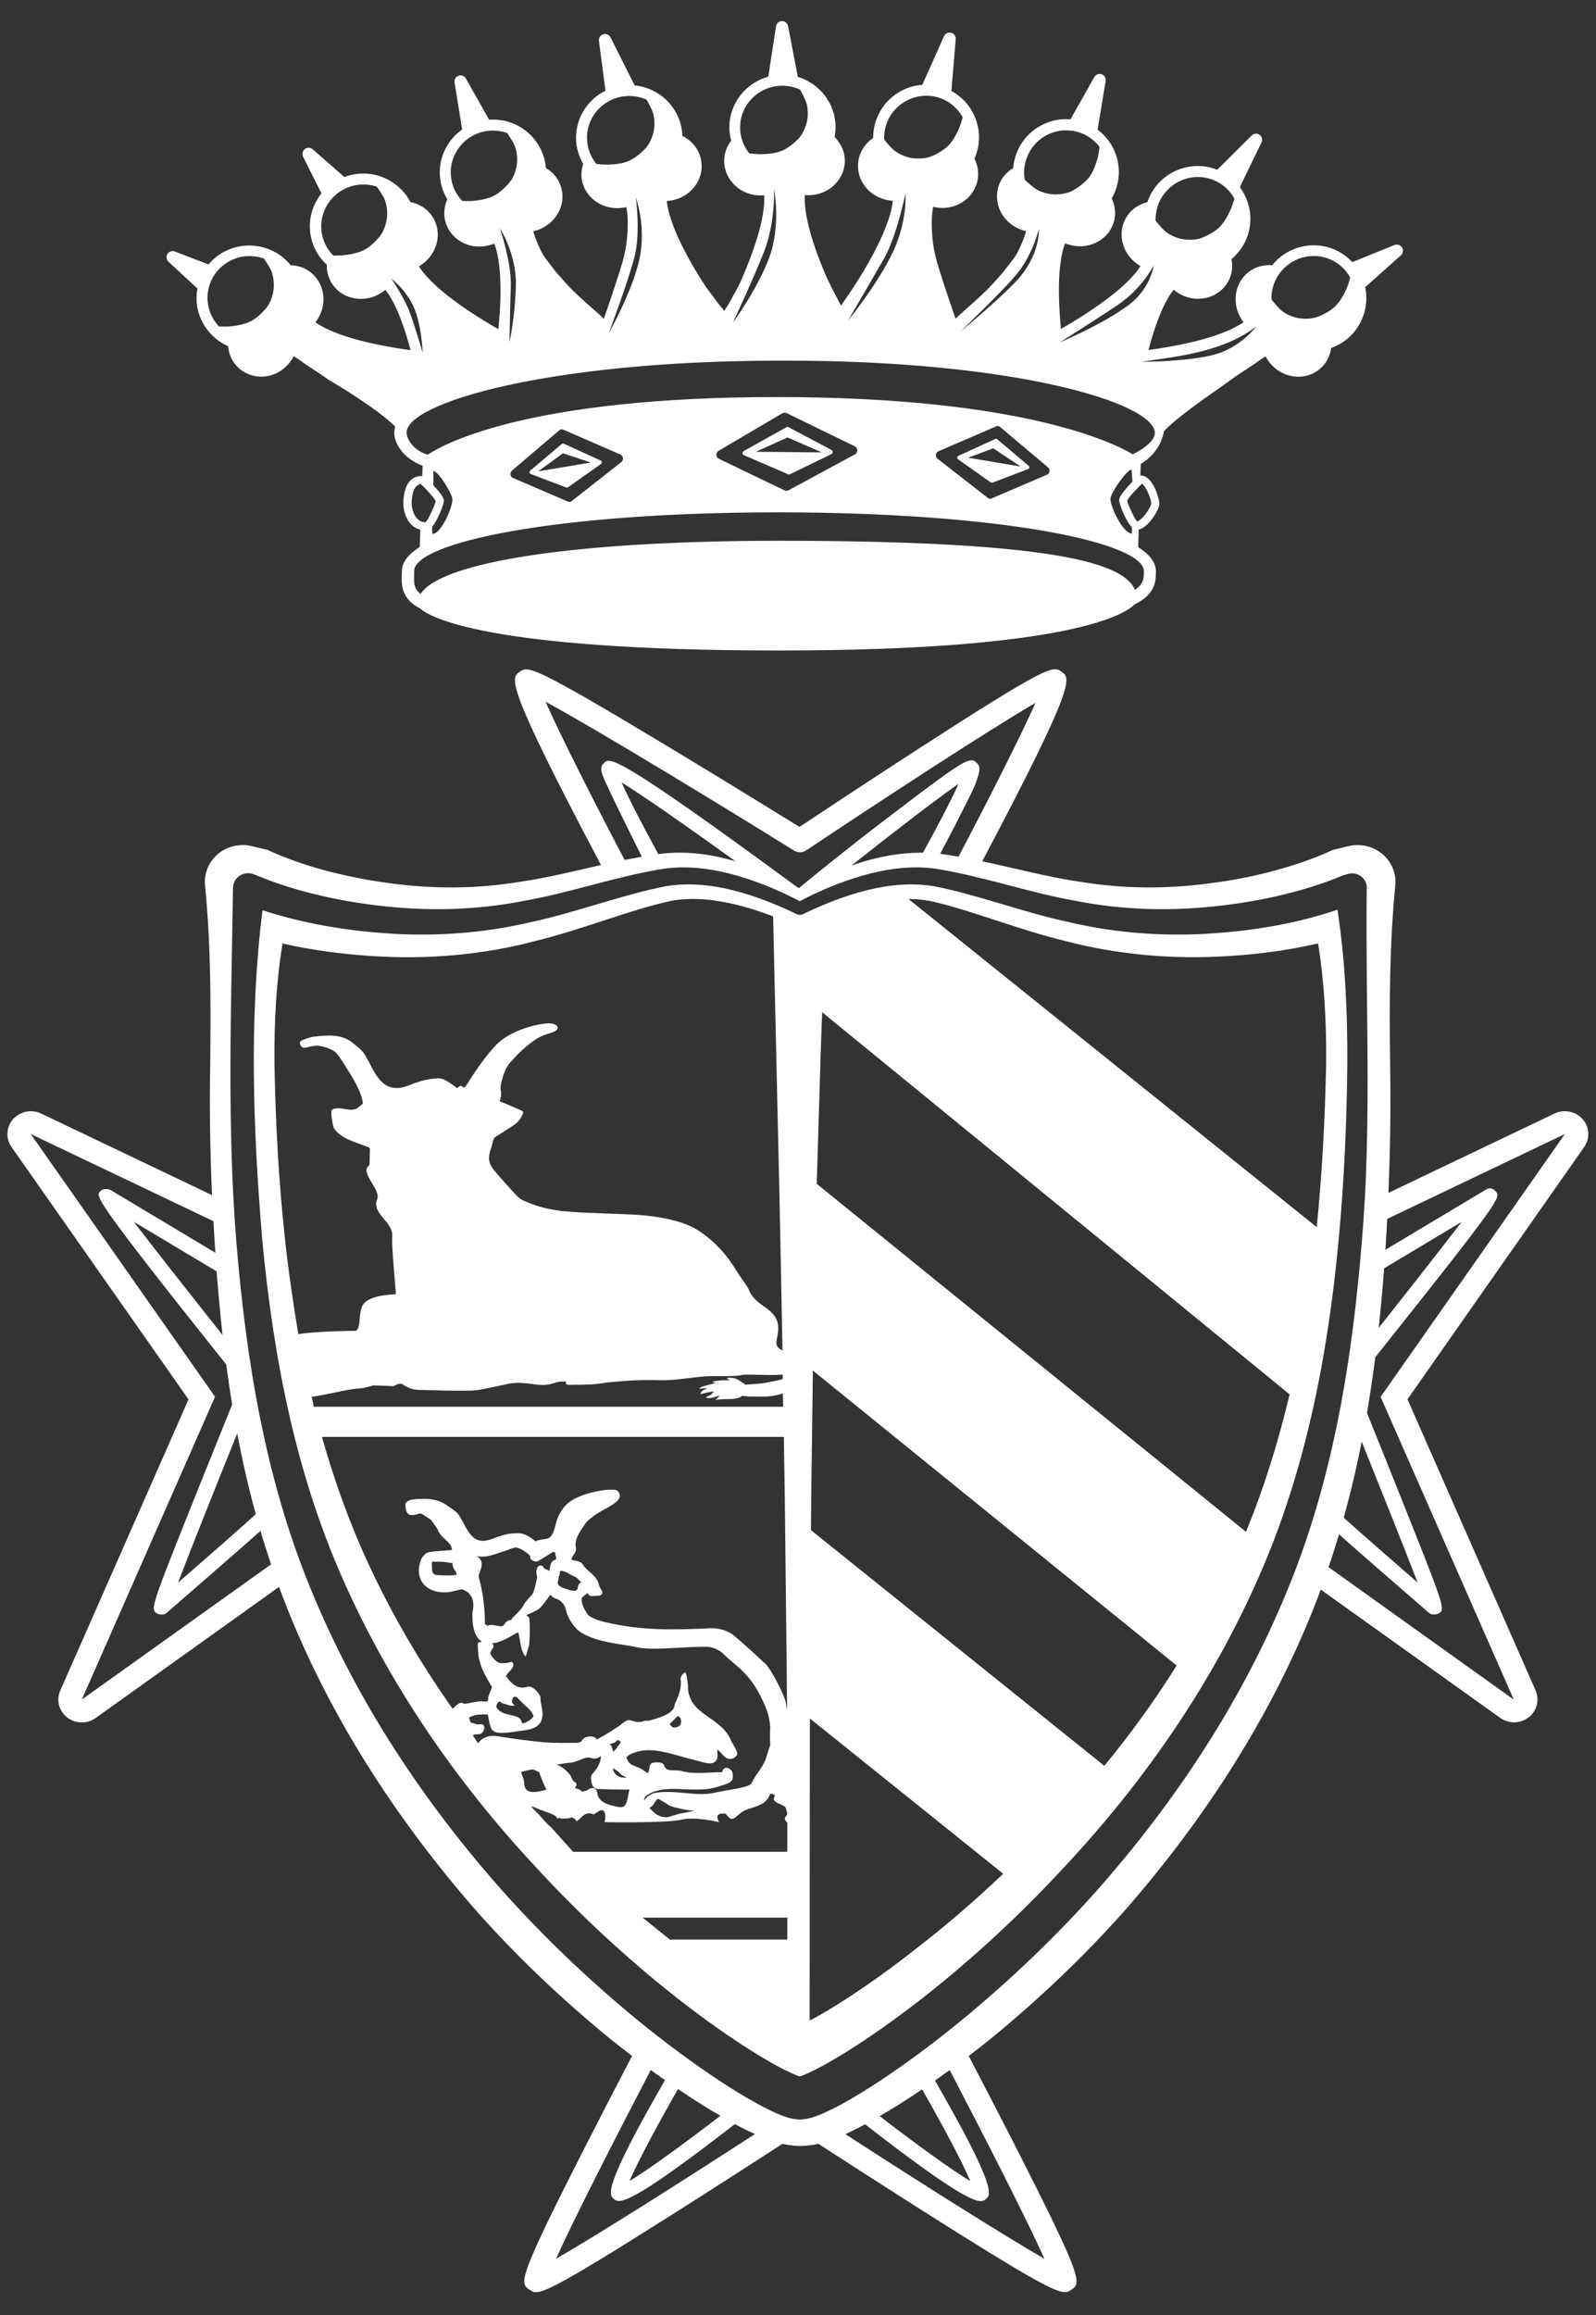
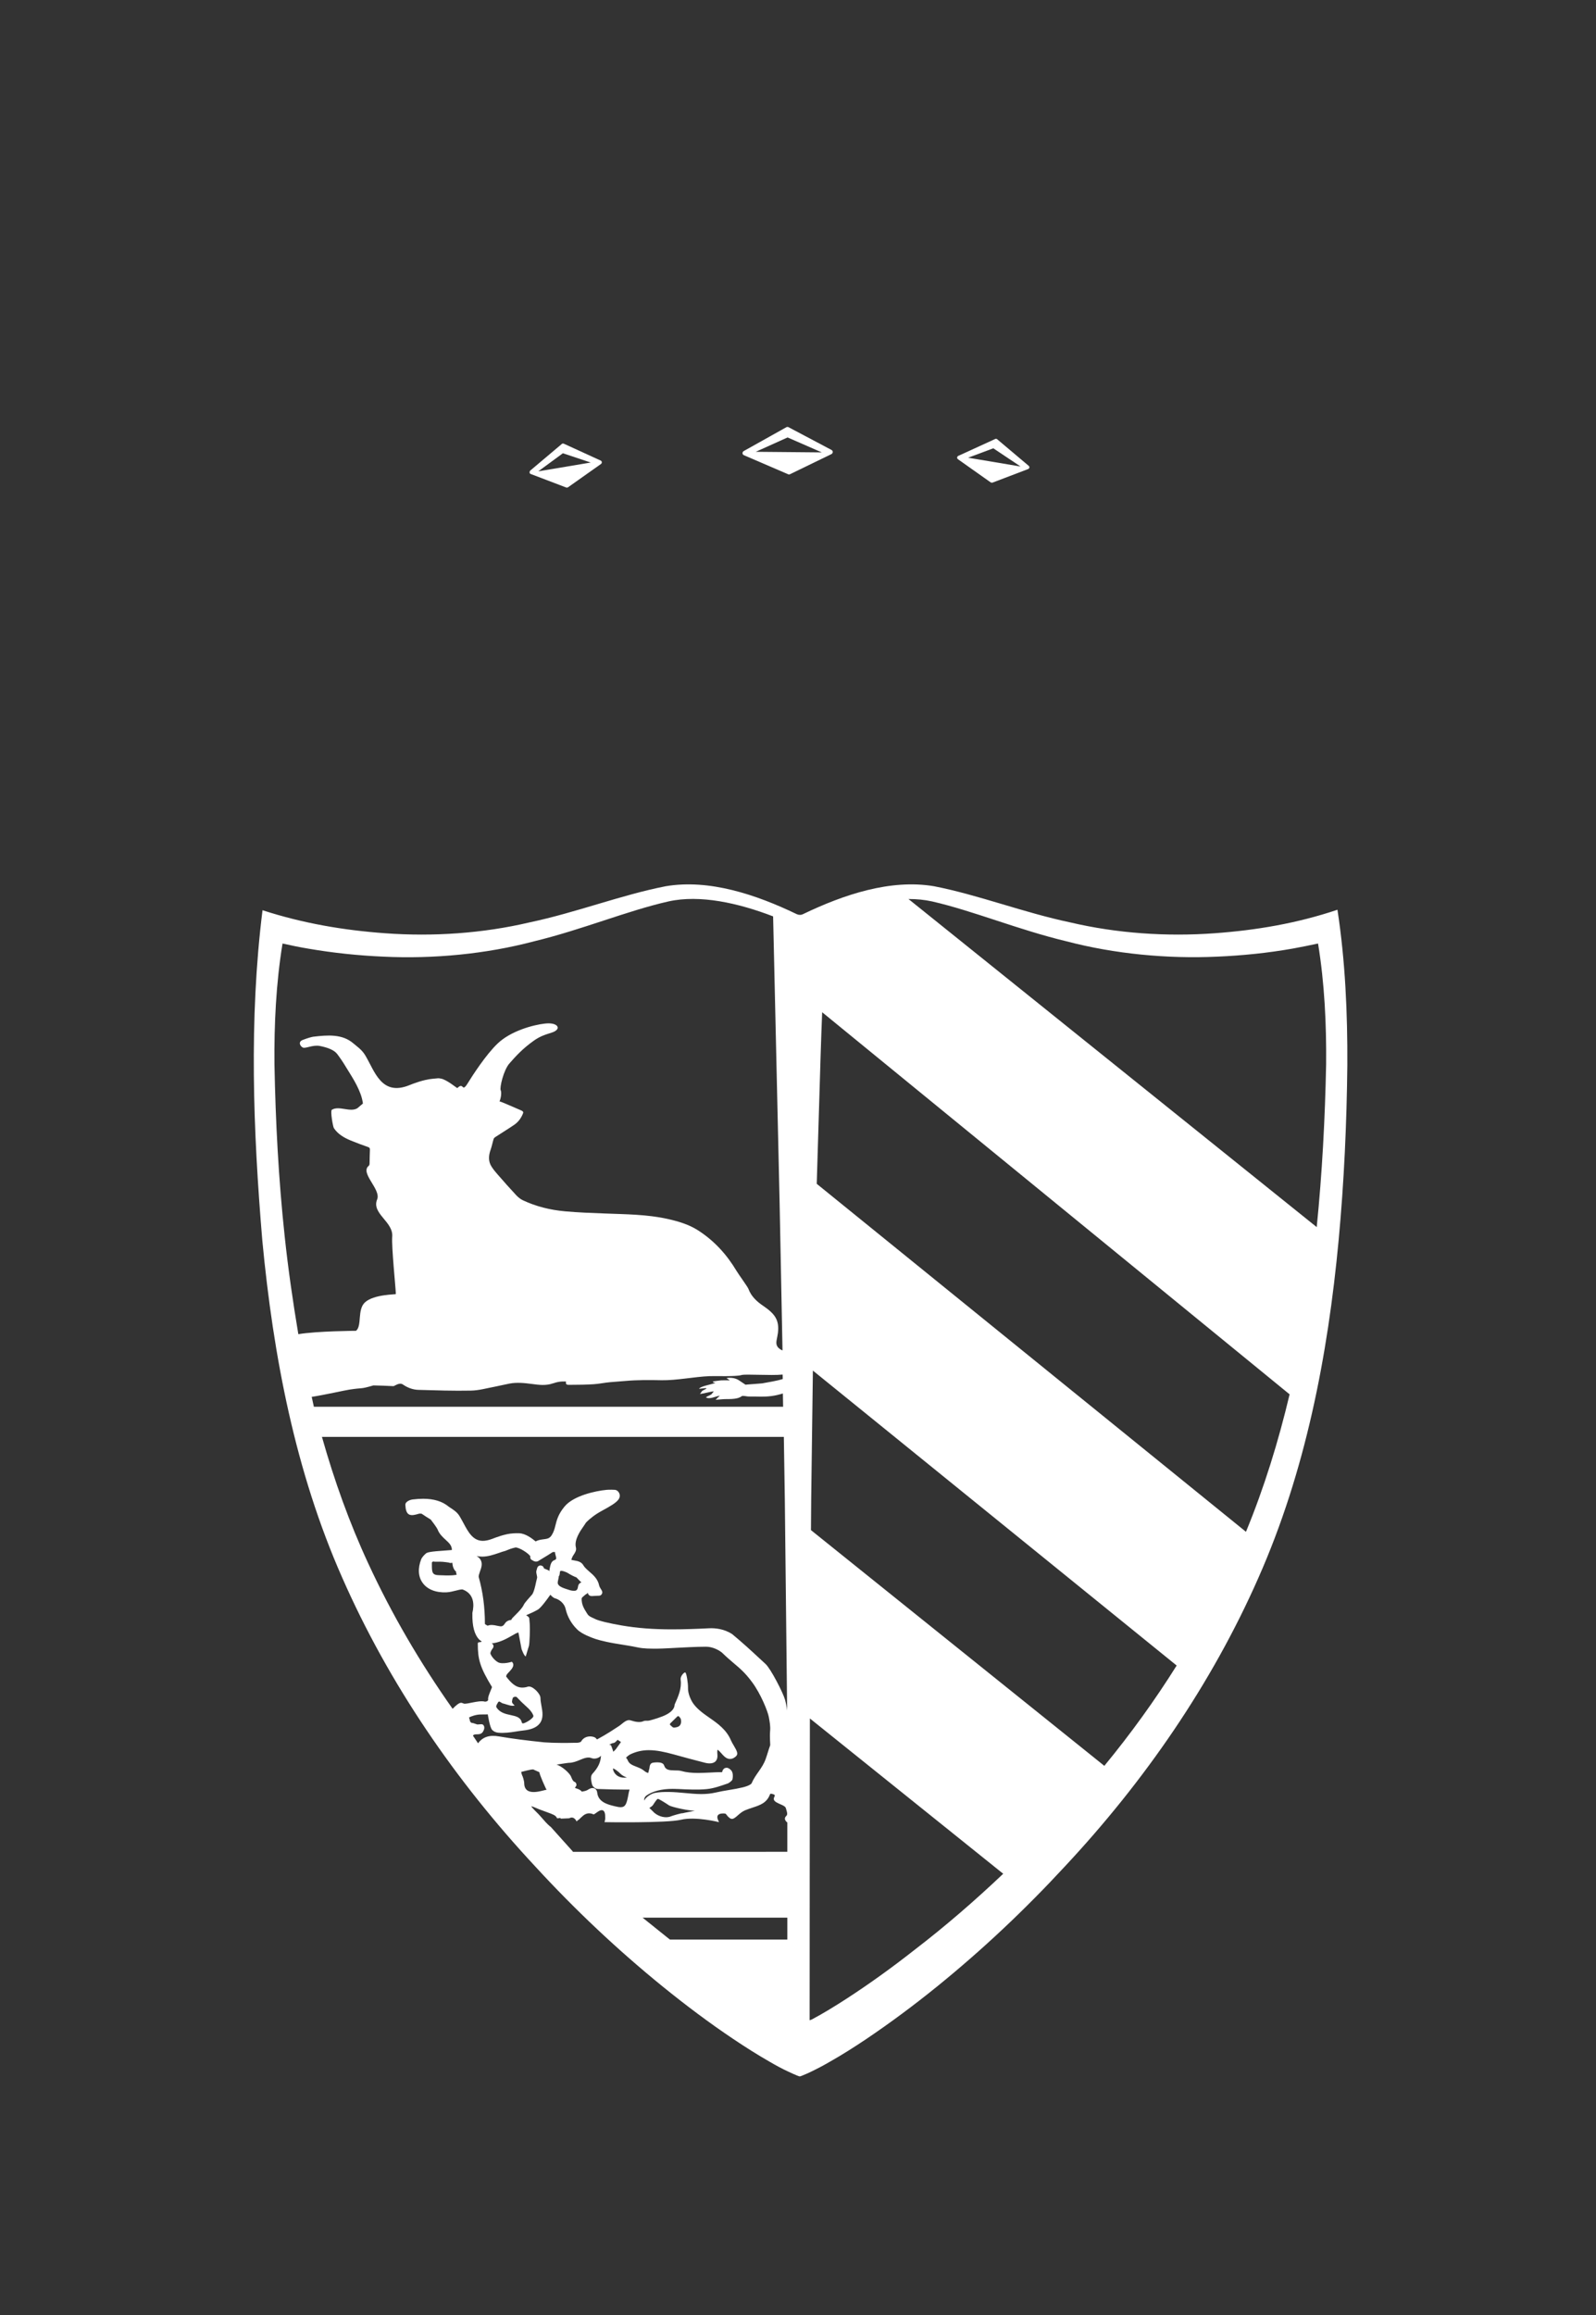
<svg xmlns="http://www.w3.org/2000/svg" version="1.1" id="Livello_1" x="0px" y="0px" viewBox="0 0 1324.1 1920" style="enable-background:new 0 0 1324.1 1920;" xml:space="preserve">
  <rect x="0" y="0" width="1324.1" height="1920" fill="#333333" stroke="none" />
  <style type="text/css">
	.st0{fill:#FFFFFF;}
</style>
  <g>
    <g>
      <path class="st0" d="M1007.6,774c-39.9,2.9-80.9,0.1-119.7-9c-38.9-8.2-76.1-22.8-113-30c-36.1-6.1-74.9,6.9-108.6,23.1l0,0    c-1.7,0.9-3.6,0.8-5.2,0.1l-0.2-0.1c-33.7-16.2-72.5-29.2-108.6-23.1c-36.9,7.2-74.1,21.8-113,30c-38.7,9.1-79.8,11.9-119.7,9    c-34.5-2.5-68.2-8.2-101.8-19.1c-11.3,90.5-7.8,182.9-0.2,273.6c9.1,96.2,27.4,192,66.3,279.9c38.7,88,94.1,168.7,160.2,239.6    c32.8,35.7,68.2,69.1,105.9,99.7c18.9,15.3,38.3,29.9,58.3,43.3c10,6.7,20.2,13.2,30.4,19c5.1,3,10.3,5.8,15.3,8.1    c2.6,1.3,4.9,2.2,7.2,3.2c0.8,0.4,1.7,0.6,2.3,0.8c0.6-0.2,1.5-0.4,2.3-0.8c2.3-1,4.7-1.9,7.2-3.2c5-2.4,10.2-5.1,15.3-8.1    c10.3-5.8,20.5-12.3,30.5-19c20-13.5,39.5-28,58.4-43.3c37.8-30.6,73.2-64,106.1-99.6c66.2-70.8,121.9-151.4,160.7-239.5    c39-88,57.6-183.8,66.6-280.2c4.5-48.2,6.7-96.7,7.2-145.2c0.2-43-1.7-86.3-8.2-128.7C1076,765.8,1042.2,771.5,1007.6,774z     M236.2,1025.5c-5.1-47.3-7.6-95-8.5-142.8c-0.3-33.3,1.3-67.2,6.7-100.2c7,1.6,13.9,3,21,4.2c20.9,3.6,41.8,5.8,62.8,6.7    c41.4,2,85.2-2.2,124.8-12.7c39.8-9.6,77.5-25.4,111.6-33.1c26.1-5.8,57.9,1.3,86.8,12.4l5.4,237.9l2.4,122.1    c-0.3-0.2-0.6-0.3-0.9-0.4c-3.6-2-4.7-4.2-4-8.1c0.4-2,0.8-4.1,1.1-6.1c1.3-10.9-2.8-15.9-12.1-22.3c-5.5-3.7-10.1-8-12.4-14.2    c-0.6-1.7-8.3-12.2-9.8-14.8c-8-13.4-18.3-24.9-31.8-33.6c-7.6-4.9-16.2-7.5-25.1-9.5c-17.3-3.9-34.9-3.9-52.5-4.6    c-11-0.4-22-0.8-33-1.8c-12.2-1.1-24-4-35-9.2c-1.9-0.9-3.7-2.4-5.2-3.9c-5.3-5.7-10.5-11.5-15.6-17.4c-1.8-2-3.5-4.1-5-6.4    c-3-4.6-2.6-9.4-0.8-14.4c1-2.8,1.5-5.7,2.4-8.6c0.2-0.7,0.9-1.4,1.6-1.8c5.2-3.4,10.5-6.6,15.6-10.1c3-2.1,5.2-4.9,6.7-8.2    c1.1-2.2,1-2.8-1.3-3.8c-5.1-2.3-10.3-4.4-15.4-6.6c-0.8-0.3-1.6-0.6-2.3-0.8c1.2-2.4,1.9-7.4,1-9.2c-1-2,2.3-16.7,7.3-22.3    c5-5.7,10.8-12.2,20.3-18.9c9.5-6.7,16.2-5.5,19.2-9.3c1.8-2.3-1.2-5.8-10.1-4.8c-10,1.1-28.4,6.2-39.2,16.5    c-9.8,9.3-21.1,26.9-24.8,32.9c-5.3,8.6-3-1.5-8.7,4.1c-0.2,0.2-8.9-7.2-13.8-7.9c-2.5-0.4-1-0.3-6.8,0.2    c-7.2,0.6-16.3,4.1-19.2,5.3c-23.3,9.4-28.7-11.7-36.6-24.8c-2.8-4.7-7.2-7.6-10-10c-9.1-7.8-21.3-6.8-33.1-5.4    c-1.4,0.2-4.7,1.1-8.8,2.7c-4.1,1.6-2,5.3,0.2,6.3c2.2,1,8.3-2.5,14.2-1.3c6,1.2,11.7,3.2,14.3,6.7c2.6,3.5,4.7,6.5,7.8,11.7    c2.7,4.6,10.1,15.1,12.7,25.2c0.4,1.4,0.6,2.8,0.8,4.1l-4.6,3.9c-6,3.7-15.2-2.4-21.2,1.3c-1.4,0.9,0.9,14,1.7,15.2    c3.3,5,8.3,7.9,13.8,10.2c4.8,2,9.7,3.8,14.6,5.5c1.3,0.5,1.5,1,1.5,2.3c-0.2,3.8-0.2,7.6-0.3,11.4c0,0.6-0.2,1.5-0.7,1.9    c-7.5,5.9,10.4,19.5,7,27.8c-4.9,11.8,13.5,18.4,12.5,30.9c-0.7,8.2,3,43.6,3,47.6c0,0.5-18.1,0.1-25.6,6.9    c-6.6,6.1-2.3,19.3-7.4,23.6c0,0-32.5,0.2-47.9,2.8C243,1079.6,239.1,1052.7,236.2,1025.5z M258.6,1158.5c11-1.7,28.2-5.6,31.2-6    c12.1-1.9,8.3-0.1,20-3.5c0.2-0.1,15.8,0.5,16.6,0.6c0.7,0.1,4.9-3.4,7.8-1.4c3.9,2.7,8.3,4.4,13.1,4.5c14.5,0.4,29,0.9,43.4,0.6    c6.6-0.1,13.1-2,19.6-3.2c4.1-0.8,8.2-1.8,12.3-2.6c6.2-1.2,12.5-0.5,18.7,0.3c5.8,0.8,11.5,1.5,17.1-0.4c0.3-0.1,0.5-0.2,0.8-0.2    c5.3-2,10.4-1.4,10.4-1.4c-0.6,3.1,1.2,2.7,4.5,2.7c6.2,0,12.4-0.1,18.5-0.5c4.6-0.3,9.1-1.3,13.7-1.7c4.2-0.4,8.4-0.6,12.6-1    c10-0.9,20-0.8,30-0.6c12.5,0.2,27.3-2.9,39.8-3.4c4.7-0.2,22.1,0.5,26.5-0.9c3.1-1,24.2,0.6,34.1-0.4l0.1,3.7    c-5.5,1.7-11.4,2.5-17.1,3.6c-1.2,0.2-12.6,0.9-13.8,1.1c0,0-0.5-0.3-5.4-3.6c-2.8-1.9-6.5-2.5-10.4-1.9c0.9,0.6,1.6,1.1,2.8,1.9    c-2.8,0-5-0.1-7.2,0c-2.3,0.2-4.5,0.6-6.8,0.9v0.6c0.6,0.2,1.3,0.5,2,0.7c-6.1,1.8-12,2.7-13.6,4.8c2.1-0.2,4-0.4,5.9-0.6l0.2,0.5    c-1.1,0.6-2.3,1.2-3.4,1.8l-1.9,2.6c2.6-0.2,8.8-2,11.5-2.2l-2,2.5c-1.4,1-3,1.3-4.6,2.5c3.2,1.9,7.8-0.8,11.6-1.4    c-0.5,0.5-2.8,2.6-3.5,3.4c2.2-0.2,3.8-0.2,5.4-0.4c4-0.5,12.1,0.7,16.3-2.6c0.8-0.6,4.4,0.3,5.5,0.3c8.2-0.1,12.4,0.5,19.3-0.4    c3.1-0.4,6.3-1.2,9.3-2.1l0.2,11H260.4C259.8,1163.9,259.2,1161.2,258.6,1158.5z M383.8,1412.5c-0.4-0.2-0.9-0.3-1.3-0.3    c-1.6,0-4.1,2-7,5c-26.9-38.1-50.5-78.4-70-120.6c-15.6-33.6-28.2-68.8-38.4-104.9h383.2l0.8,50.7l2.1,191.4    c-0.6,0.3-1.1,0.6-1.5,1.1c-0.2,0.2,1.6-1.3,1.5-1.1c0.6-6.4,0.6-15.1-1.9-24.1c-1.7-6-11.9-25.8-16.2-29.7l-5.3-4.9    c-7.2-6.7-14.1-13-22.3-19.8c-6.8-4.5-14.3-5.1-19-4.9c-10,0.5-20.6,0.9-31,0.9c-15.5,0-28.7-1-41.6-3.2    c-11-1.9-19.2-3.9-22.2-5.4c-0.3-0.1-0.6-0.3-1-0.5c-1.7-0.8-4.4-1.7-5.6-4c-1.3-2.4-4.9-6.5-4.5-12.7c0.1-0.5,1.6-1.8,2.5-2.5    l1-0.8c1-0.9,1.1,0.4,1-0.9c0.3,0.7,0.6-0.9,0.7-0.1c0.1,1.2,1.1,2.5,3.2,2.5c0.7,0,2.2-0.1,3.6-0.2c0.9,0,1.8-0.1,2.4-0.1    c1,0,1.8-0.5,2.3-1.4c0.5-0.8,0.5-1.8,0.1-2.6c-0.3-0.6-0.6-1.2-1-1.7c-0.6-1-1.1-1.9-1.3-2.7c-1.1-5.5-4.9-8.8-8.3-11.7    c-2-1.8-3.9-3.4-5-5.4c-1.6-2.7-4.8-3.3-7.1-3.7c-0.9-0.2-2.4-0.4-2.6-0.5c0,0-0.1-0.7,0.9-2.7c0.2-0.5,0.5-0.9,0.9-1.5    c1.2-1.8,2.5-3.8,1.9-6.1c-1.6-6.2,3.6-13.7,6.2-17.4c0.8-1.1,1.3-1.9,1.6-2.4c0.6-1.3,5.1-5.3,9.8-8.3c1.2-0.8,3-1.8,5-2.9    c5.3-2.9,10.7-5.9,12.8-8.9c1.1-1.6,1.3-3.5,0.5-5.2c-0.7-1.5-2-2.5-3.4-2.7c-0.4-0.1-5-0.2-7,0c-9.5,0.9-27.5,4.9-34.9,13.8    c-5.3,6.4-6.5,11.3-7.6,15.7c-0.7,2.9-1.4,5.4-3.1,8.1c-1.8,2.8-3.7,3-6.7,3.4c-2.1,0.3-4.4,0.5-6.6,1.8    c-2.9-2.4-8.3-6.6-13.7-6.8c-1.9-0.1-3.3,0-5,0.1c-6.5,0.3-14.6,3.5-17.2,4.5c-2.9,1.1-5.6,1.7-7.9,1.7c-8.2,0-12.1-7.2-16.2-14.9    c-1.1-2-2.1-3.9-3.2-5.7c-2-3.2-4.7-4.9-6.9-6.4c-0.7-0.5-1.5-0.9-2.1-1.4c-5.3-4.4-12.3-6.5-21.2-6.5c-2.6,0-5.5,0.2-8.9,0.6    c-1,0.1-6,1.4-5.8,4.6c0.2,3.5,0.8,6.9,3.4,8c2.1,0.8,4.8,0.1,7.2-0.6l1.1-0.3c0,0,1.5,0,1.8,0.1c2.5,1.7,5.1,3.4,7.6,4.9    c0.9,1.1,5.1,6.7,5.7,8.3c1.5,3.8,4.3,6.3,6.7,8.5c2.9,2.7,5.1,4.7,5.1,8.4c-1.4,0.1-3.3,0.3-5.1,0.4c-12.8,0.9-15.7,1.4-16.9,2.9    c-1.5,1.2-3.2,3.6-3.4,4.2c-3,7.6-2.6,14.6,1.1,19.7c3.8,5.4,10.9,8.3,19.8,7.9c2.6-0.1,5.2-0.8,7.7-1.4c2-0.5,3.9-1,5.2-1    c0.4,0,0.7,0.1,0.7,0.1c9.5,3.7,9.5,12.6,7.9,19.4l0,0.4c-0.2,10.6,1.7,17.6,5.7,21.7c0.7,0.6,1.4,1.2,2.1,1.7    c-1.8,0.9-3.3-0.1-3.3,1.7c0,12.9,1.7,19.4,11.8,36c-0.3,0.8-0.8,2.1-1.2,3c-1.5,3.7-2.3,5.8-2,7.4c0,0.2,0,0.5-0.3,0.8    c-0.4,0.5-1.2,0.8-2.3,0.9c-2.5-0.8-6.6-0.1-10.6,0.7c-2.4,0.5-4.9,1-6.6,1C384.1,1412.6,383.8,1412.5,383.8,1412.5z     M482.4,1312.4c-0.1,0.1-0.3,0.1-0.4,0.1l-0.4,0.2c-0.8,0.4-1.8,1.2-2.1,3.4c-0.5,3.6-2.6,3.2-3.7,3.2c-1.2,0-2.6-0.3-4.3-0.9    c-2.1-0.8-9.1-2.3-8.8-6c0.1-1.5,0.9-3.7,0.9-5.3c1-0.3,0.6-3.2,1.2-4.1c0.7-0.9,5.3,0.9,6.3,1.6c1.7,1.2,6.5,3.6,7,3.5    c0.2,0.2,2.5,2.6,3.5,3.6C481.9,1311.9,482.1,1312.2,482.4,1312.4z M445.5,1309c-0.5,1.2-2,11.2-4.2,13.6c-1.6,1.8-6,6.6-6.7,8.2    c-2.2,5.1-11.3,11.8-10.2,12.6c-2.2,0.3-4.2,1-5.5,3c-1.5,2.4-2.7,2.4-3.4,2.4c-0.9,0-2-0.3-3.2-0.5c-2.4-0.6-5.6-1-7.7,0    c-0.7-0.3-1.9-1.1-2.3-1.4c0-14-1.7-26.7-5.1-38.8c-0.3-1.1,0.4-3,1-4.8c1.1-3,2.3-6.3,0.6-9.5c-0.7-1.3-1.8-2.4-3.4-3.3    c1.5,0.3,3,0.5,4.6,0.5c4.9,0,9.5-1.6,14-3.1c1.7-0.6,3.3-1.2,5-1.6c0.2-0.1,0.7-0.2,1.3-0.5c1.4-0.6,4.1-1.7,7.4-2.4    c3.2,0,10.5,4.6,12.3,7.3c-0.1,0.5-0.1,1,0,1.6c0.3,0.8,0.9,1.4,1.6,1.7c0.3,0.1,0.5,0.2,0.7,0.4c0.8,0.5,2.7,1.2,4.3,0.2    c1.3-0.8,2.5-1.5,3.8-2.3c2.8-1.7,5.5-3.3,8.2-5.1c0.6,0.1,1.2,0,1.8-0.1c0.1,1,0.3,2,0.6,3c0.7,2.6,0.8,3.1-1.3,3.9    c-2.5,1-3.1,4.1-3.6,6.7l-0.2,1c-0.1,0.5-0.1,0.9,0,1.3c-1-0.8-2.2-1.3-3.1-1.6c-0.5-0.2-1.5-0.6-1.6-0.8    c-0.2-1.3-1.3-2.2-2.8-2.3c-1.2,0-2.3,0.8-2.7,2c-0.2,0.8-0.4,1.5-0.7,2.5C444.5,1304.7,446.1,1307.6,445.5,1309z M378.9,1306    c-2.6,0.5-4.7,0.6-7,0.6c-1.2,0-2.5,0-4.2-0.1l-3.4-0.1c-5.7-0.1-6-2.3-6-8.5c0-0.7,0-1.4,0-2.1c0,0,0.9-0.8,1-0.8    c2.1,0.5,4.8,0,8.1,0.3c1.5,0.2,3.9,0.4,4.9,0.6c0.8,0.4,1.8,0.5,2.5,0.2c0.1-0.1,0.3-0.1,0.4-0.1c0.1,0.2,0.3,2.3,0.5,2.9    c0.4,1.3,1,3.3,2.7,4.5C378.3,1304.3,378.6,1305.2,378.9,1306z M447.6,1470c-0.4,0.9,5.3,13.7,5.9,14.4    c-1.5-0.4-18.6,7.1-18.6-5.7c0-1.7-1.4-6.1-1.6-6c-0.4-0.9-0.7-2-0.9-3.1l0.2-0.1c2.2-0.6,7.6-1.9,8.1-1.9c0.5,0,0.9-0.1,1.3-0.1    c0.2,0,0.4-0.1,0.5-0.1C442.2,1467.7,447.7,1469.6,447.6,1470z M414,1440.1c-7.9-1.4-13.5,0.4-17.4,5.7c-0.7-1-3.5-5.3-4.2-6.3    c1-2,4.5-0.4,6.9-1.9c1.3-0.8,2.1-2.5,2.4-3.8c0.3-1.4-0.1-2.3-0.5-2.9c-1-1.5-2.9-0.7-5.2-0.7l-3.6-1.2c-3,0-2.3-2.3-3.3-4.6    c1.6-0.9,5.8-2.5,9.8-2.5c4.7,0,5.8-0.1,5.8-0.1s1.6,11,3.7,13c1.3,1.3,3,2,4.9,2.2c4.9,0.5,10.1-0.2,15-1    c1.9-0.3,3.8-0.6,5.7-0.8c6.8-0.7,11.3-2.6,13.8-5.9c3.3-4.3,2.3-9.8,1.4-14.6c-0.4-2.3-0.8-4.4-0.8-6.3c0-2.2-1.8-4.5-3.3-6.1    c-1.3-1.3-3.9-3.6-6.3-3.6c-0.3,0-0.8,0.1-1.1,0.2c-1.5,0.5-3,0.7-4.4,0.7c-5.7,0-9.6-4.3-13.4-9.2c0.1-0.4,0.2-0.8,0.3-1.1    c0.7-2.1,8.6-7.1,4.5-11.1c0,0-7.8,2.4-11.5,0.4c-3.6-2-5.9-5.8-6.3-7.1c-0.1-0.4-0.2-1.7,2-4.6c0.5-0.7,0.7-1.6,0.4-2.4    c-0.2-0.7-0.7-1.3-1.4-1.6c4.1-0.3,8.8-1.9,14.2-4.9c0.8-0.5,1.7-0.9,2.5-1.4c1.8-1.1,4.3-2.5,5.5-2.7c0.2,0.5,2.4,13.2,2.6,13.7    c0.4,1.1,2.3,6.1,3.5,6.1c0,0,1.6-5.3,1.9-6.4c0.2-0.7,0.4-1.4,0.7-2.2c0.6-1.8,1-14.2,0.7-18.2c-0.1-1.6-0.3-3.2-0.4-4.8    c-0.1-1.2-2.6-2.5-2.6-2.5c0.5-0.2,1.1-0.5,1.6-0.7c2.5-1.1,5.1-2.2,8.2-4c2.4-1.5,6.7-7.2,10.3-12.3c2.1,2.3,3.3,2.8,4,3    c2.7,0.7,7.5,3.5,8.7,8.9c1.4,6.1,4.6,12,9.5,16.8c3.9,4,12.6,7,13.1,7.2c1.9,0.8,7.8,2.7,18.3,4.5c6.4,1.1,13.5,2.1,18.5,3.2    c5.5,1.2,10.9,1.1,16.9,1.1c3.7,0,15.9-0.7,15.9-0.7c6.1-0.3,16.4-0.9,24.3-0.9c5.3,0,10.6,2.7,13.3,5c3.7,3.6,6.9,6.3,9.7,8.7    c5.1,4.3,9.5,8,15.1,15.6c7.4,9.9,13.1,24.5,13.9,28.8c0.8,4.3,1.5,7.9,1.1,12c-0.4,4.6,0.2,10.9,0.1,11.6    c-1.4,3.7-2.4,7.7-3.8,11.5c-2.7,7.7-8.5,12.6-11.7,20.2c-0.2,0.4-1.9,1.9-7.1,3.2c-3.7,0.9-7.6,1.6-11.4,2.2    c-3.8,0.6-7.7,1.3-11.6,2.2c-3.5,0.8-7.3,1.2-11.6,1.2c-4.6,0-9.4-0.5-13.9-0.9c-8.2-0.8-17.2-1.4-24.4-0.1    c-3.2,0.6-7.4,3.3-9.1,6.4c0-0.5,0-0.9,0.1-1.3c0.2-1.2,0.8-2.2,2-3c5.1-3.5,12.5-5.4,21.4-5.4c1.2,0,2.5,0,3.7,0.1l0.7,0    c8.1,0.4,16.9,0.8,23.9,0.1c6.2-0.6,12.1-2.8,17.9-4.8c0,0,3.2-1.8,3.6-3.3c0.3-1.4,0.8-5.5-1.1-7.5c-1-1-2.2-2.1-3.8-2.1    c-2.7,0-3.5,2.6-3.7,3.6c0,0,0,0.1,0,0.1c-3.6-0.1-7.1,0.1-10.7,0.3c-3,0.1-6,0.3-9,0.3c-5.7,0-10.2-0.5-14-1.6    c-1.7-0.5-3.6-0.5-5.5-0.5c-4.7-0.1-7.7-0.3-8.9-4.1c-0.7-2.2-3.4-2.6-5.8-2.6c-1.2,0-2.5,0.1-3.5,0.3c-2.4,0.4-2.7,2.7-2.9,4.6    c-0.1,0.6-0.9,3.5-1,3.9c-1-0.2-2.1-0.7-3.4-1.8c-1.9-1.6-4.2-2.5-6.5-3.4c-3.3-1.3-5.9-2.3-7.1-5.3c-0.3-0.8-0.9-1.5-1.4-2.2    c1.3-1.3,2.7-2.4,4.1-3c4.6-2.1,9.4-3.2,14.8-3.2c6.4,0,12.9,1.4,20.6,3.5c8.7,2.4,17.4,4.8,26.2,7c4.8,1.2,7.5-0.1,8.6-1.3    c1.2-1.3,1.7-3.1,1.5-5.4c-0.2-2.3-0.1-3.5,0.1-4.2c0.5,0.3,1.4,1,2.8,2.6c2.3,2.6,4.4,5.1,7.6,5.1c1.8,0,3.4-0.8,5-2.3    c2.1-2,0.4-4.8-1.8-8.6c-0.9-1.5-1.9-3.2-2.4-4.4c-3.7-8.9-11-14.1-18.1-19c-5.3-3.7-10.3-7.3-13.6-12.2c-1.8-2.8-4.2-7.9-4-12.8    c0.1-2.6-1.1-12.4-2.4-12.5c-1,0.1-2.5,2-2.6,2.3c-0.6,0.9-1.3,2.2-1.1,3.7c1,7.3-1.9,13.8-5,20.7c-0.1,4.6-4.9,7.7-9.9,9.7    c-5.3,2.1-11.7,3.8-12.1,3.7c-0.7-0.1-3.2,0-3.5,0.2c-3.2,1.6-7.2,0.7-11-0.5c-3.6-1.1-6.5,2.6-9.5,4.6    c-11.5,7.7-16.5,10.1-18.4,11.2c-0.4-0.4-0.7-0.8-1.1-1.2c-1.2-1-3.2-1.3-4.6-1.3c-3.3,0-6.1,1.6-7.5,4.3c-0.3,0.4-2,1-3.4,1    l-2.7,0c-3.3,0.1-6.7,0.1-10,0.1c-5.7,0-10.4-0.2-14.6-0.5C437.1,1443.5,425,1442,414,1440.1z M427.1,1414.4    c-0.2,0-0.5-0.4-0.8-0.6c-0.7-0.7-1.7-1.6-1.5-2.8c0.1-1,0.3-2,0.7-2.9c0.5-0.9,2-0.9,2.1-0.9c0.5,0,0.9,0.1,1.2,0.4    c1.3,1.4,2.6,2.7,3.9,4c3.5,3.5,8.1,6.6,9.8,11.2c0.8,2.1-7.3,6.8-8.8,6.5c-0.4-0.1-0.7-0.4-0.8-0.8c-1-4.3-4.6-5.1-9.2-6.1    c-4.3-0.9-9.1-2-11.8-6.4c-0.6-0.9,0.1-2,0.7-3.1c0.2-0.4,0.4-0.7,0.6-1c0.1-0.3,0.3-0.5,0.6-0.6c0.1,0,0.2-0.1,0.3-0.1    c0.2,0,0.3,0,0.5,0.1c0.3,0.2,0.7,0.4,1,0.6c0.6,0.4,1.3,0.8,1.9,0.9c0.9,0.2,1.8,0.5,2.7,0.8c1.7,0.5,3.5,1.1,5,1.1    c0.5,0,0.9-0.1,1.3-0.2C427,1414.5,427.1,1414.4,427.1,1414.4C427.2,1414.4,427.1,1414.4,427.1,1414.4z M576.5,1501.6    c0,0.3-10,2-10,2.2c-1.3-0.2-8.7,2.1-9.7,2.5c-4.3,1.9-10.2,0.4-14-2.9c-0.3-0.2-3.7-3.8-4.1-3.9c0.5-0.3,2.6-1.8,2.9-2.3    c0.7-1,3.3-5.3,4.2-5.3c1,0,7.7,4.3,9.1,5.3C557.2,1498.8,573.4,1502.2,576.5,1501.6z M478.1,1479.4c-0.2-0.8-0.8-1.4-1.6-1.7    c-1.2-0.5-1.9-2.2-2.7-4.2c-1.1-2.9-7.8-8.9-12.1-10c0,0,9.3-1.5,10.2-1.5c3.3,0,6.3-1.2,9.2-2.4c3.5-1.5,6.8-2.7,9.7-1.5    c2.5,1,6,0.1,7.8-2c0,0,0,0,0,0c-0.3,5.1-2,9.5-7.1,15c-1.8,2-1.1,5.1-0.6,7.7l0.2,0.8c0.4,2.1,2.8,4.1,5,4.1    c8.8,0.3,16,0.5,22.6,0.5l2.6,0c0.3,0,0.7,0,1-0.1c-0.5,1.6-0.8,3.3-1.1,5c-1.4,7.4-2.5,9.7-6.4,9.7c-1.1,0-2.3-0.2-3.8-0.6    l-1.4-0.3c-5.3-1.3-13.2-3.3-14.1-11c-0.3-3-2.2-4-3.9-4c-1.4,0-2.7,0.7-3.8,1.4c-0.2,0.1-0.5,0.3-0.7,0.4    c-1.1,0.6-2.7,0.9-4.4,1.2c-1.1-1.5-3-2.2-4.3-2.6c-0.4-0.1-1-0.3-1.4-0.5c0.1-0.2,0.2-0.5,0.5-0.9    C478.3,1481,478.4,1480.2,478.1,1479.4z M520.1,1474.2c-5,0.6-8.7-0.9-10.8-4.7c-0.4-0.8-0.8-2.1-0.8-2.7c0.1,0,0.3,0,0.4,0    c0.9,0.1,4,2.3,6.2,4.6C516.5,1472.7,518.3,1473.5,520.1,1474.2z M517.2,1457.6L517.2,1457.6L517.2,1457.6L517.2,1457.6z     M515,1445c-1.3,1.9-2.6,3.7-4,5.6c-0.2,0.3-0.6,0.6-0.9,1c-0.3,0.3-0.7,0.6-1,0.9c-0.1,0.1-0.2,0.3-0.3,0.4    c-0.1-0.5-0.2-0.9-0.4-1.4c-0.3-0.9-0.6-1.9-1-2.8l-0.4-1.1c-0.1-0.3-0.7-0.4-1.6-0.6c1.4-0.7,2.5-1.3,2.7-1.3    c1.8,0,2.9-1.3,3.9-2.4c0.1-0.1,0.2-0.2,0.3-0.4c0.9,0.5,1.8,1.1,2.8,1.8L515,1445z M555.8,1430.1c0-0.3,0.1-0.6,0.3-0.8l5.8-5.7    c0.2-0.2,0.5-0.3,0.7-0.3c0,0,0.1,0,0.1,0c0.3,0,0.6,0.2,0.8,0.4l0.9,1.2c0.3,0.4,0.5,0.7,0.5,1.1c0.4,2.2,0.1,3.8-0.8,4.9    c-1.2,1.5-3.3,1.7-4.7,1.9c0,0-0.1,0-0.2,0c-0.9,0-1.6-0.7-2.3-1.4c-0.2-0.2-0.5-0.5-0.7-0.6    C555.9,1430.7,555.8,1430.4,555.8,1430.1z M475.2,1535.5l-18.4-20.5c-0.2-0.1-0.4-0.2-0.6-0.4c-2.5-2.1-4.6-4.6-6.7-7    c-0.9-1-1.8-2-2.7-3c-0.3-0.3-6.2-6.1-6-6.5c0.2-0.4,6,2.3,6.4,2.4l10.3,3.8c0,0,0.1,0,0.1,0.1c1.9,0.7,3.7,1.6,4.4,3.3    c0.4,1,3.6-0.8,3.1,0.6l7.1-0.3c4.5-2.4,6.3,3.1,6.3,2.9c0-0.1,0-0.1,0-0.2c0-0.3,0.2-0.7,0.5-0.8c1-0.5,2-1.4,2.9-2.4    c2.3-2.2,5.1-4.9,10.2-2.9c0.1,0.1,0.3,0.1,0.4,0.2c0.3,0,1.6-0.9,2.4-1.5c1.8-1.3,3.7-2.6,5.4-1.8c1.3,0.7,1.9,2.6,1.8,6l0,0.9    c-0.1,1.1-0.3,2-0.6,2.8c0,0,51.4,0.9,63.5-2c12.1-2.9,31.5,2,31.5,2c-0.1-0.3-0.2-0.6-0.4-0.9c-0.7-1.6-1.5-3.4-0.5-4.8    c0.7-1,2.1-1.5,4.3-1.5c0.5,0,1,0,1.6,0.1c0.3,0,0.6,0.2,0.8,0.4c1.9,2.7,3.6,4,5,4c1.5,0,3.1-1.4,4.9-3c1.7-1.5,3.6-3.1,5.9-4.1    c2.1-0.9,4.1-1.5,6.1-2.2c6.4-2.1,11.9-3.9,14.6-11c0.1-0.4,0.5-0.6,1-0.6c0.2,0,0.4,0.1,1.5,0.4l0.7,0.2c0.3,0.1,0.5,0.3,0.7,0.6    c0.1,0.3,0.1,0.6,0,0.9c-0.7,1.2-0.9,2.2-0.6,3c0.6,1.6,3,2.6,5.2,3.6c2.3,1,4.5,1.9,4.8,3.7c0.2,1.1,1.8,4.5,0.4,5.9    c-3.3,2.9,0.7,5.6,0.7,5.6v24.3H475.2z M653.2,1608.6h-97.4l-22.7-18.2h120.1V1608.6z M758.5,1617.3c-18.3,14.4-37.2,28-56.3,40.4    c-9.6,6.2-19.2,12.1-28.6,17.1c-0.5,0.3-1.9,0.7-1.9,0.7s0.1-237.3,0.2-250.3L832.3,1554C808.8,1576.3,784.2,1597.6,758.5,1617.3z     M916.2,1464.5L672.8,1269c0.1-8.9,0.1-17.8,0.2-26.6l1.4-105.7l301.8,244.6C958.1,1410.2,938,1438,916.2,1464.5z M1033.7,1270.4    L677.6,981.8l3.2-106c0.4-12.1,0.8-24.2,1.3-36.3l387.8,316.9C1060.6,1195.6,1048.8,1233.8,1033.7,1270.4z M1092.4,1017.7    L753.7,745.6c6.8,0,13.3,0.6,19.6,2c34.1,7.8,71.8,23.6,111.6,33.1c39.6,10.4,83.4,14.6,124.8,12.7c20.9-0.9,41.9-3,62.8-6.7    c7.1-1.3,14.1-2.7,21-4.2c5.4,33,7,66.9,6.7,100.2C1099.3,927.9,1096.9,973,1092.4,1017.7z" />
-       <path class="st0" d="M1317.7,940.5c0-10.3-8.4-18.7-19-18.9c-0.2,0-0.3,0-0.5,0c-0.7,0-1.5,0-2.2,0.1c-2.4,0.3-4.7,0.9-6.7,2    l-137.4,65.6c1.5-35.6,2-71.1,1.4-106.6c-0.6-49.3-0.7-97.5,4.3-148.5c1.6-16.7-11-31.6-28.2-33.2c-3.6-0.3-7.1-0.1-10.4,0.7    l-13.3,3.2l0,0c-13.1,6.2-31.1,12.6-48.1,17.1c-17.3,4.7-35.2,8.2-53.3,10.5c-36.6,4.9-71.9,4.8-108.8-1.3    c-26.5-3.8-52.3-10.9-80.6-16.9c78.6-148.6,73.6-152,65.5-157.4c-6.9-4.6-9.5-6.3-119,64.5c-41.9,27.1-83.6,54.8-98.1,64.4    c-15.3-9.4-60.4-37.3-105.5-64.5c-117.1-70.6-119.6-68.8-126.3-64.4c-8.1,5.4-13.1,8.9,67.1,160.5c-22.9,5.2-44.4,10.6-66.4,13.8    c-36.9,6.1-72.2,6.2-108.8,1.3c-18.1-2.4-35.9-5.9-53.3-10.5c-17-4.5-35-10.9-48.1-17.1l0,0l-13.3-3.2c-3.3-0.8-6.8-1.1-10.4-0.7    c-17.2,1.6-29.8,16.4-28.2,33.2c5,51,4.8,99.2,4.3,148.5c-0.7,36.1-0.1,72.3,1.5,108.5L34.1,923.5c-2.7-1.3-5.7-1.9-8.5-1.9    c-5.5,0-10.9,2.3-14.7,6.5c-5.8,6.5-6.3,16-1.4,23.1l146.9,209.4L50,1402.1c-3.5,7.8-1.1,17,5.8,22.3c3.5,2.7,7.8,4.1,12.1,4.1    c4,0,8.1-1.2,11.5-3.7l152.1-108.7c1.1,2.9,2.1,5.9,3.3,8.8c36.6,95.5,93,182.9,160.6,260.1c34.1,38.4,71.6,73.9,111.8,106.7    c5.7,4.5,11.4,9,17.2,13.4c-10.4,19.8-23.6,45.3-36.6,70.8c-59.2,116-56.9,117.5-48.2,123.3c6.9,4.6,9.4,6.3,122.7-65.5    c33.2-21,66.3-42.4,86.8-55.7l4.3,0.8c3.5,0.6,7.1,0.9,10.6,1h0.2c3.5-0.1,7.1-0.5,10.6-1l4.2-0.8c20.5,13.3,53.6,34.6,86.8,55.7    c88.7,56.2,109.5,67.3,117.7,67.3c2.3,0,3.5-0.9,5-1.8c8.7-5.8,11-7.3-48.2-123.3c-13-25.5-26.3-50.9-36.6-70.8    c5.8-4.4,11.5-8.8,17.2-13.4c40.1-32.8,77.6-68.3,111.8-106.7c67.6-77.2,124-164.6,160.6-260.1c0.8-2.2,1.6-4.4,2.4-6.6    l148.9,106.4c3.4,2.4,7.5,3.7,11.5,3.7c4.3,0,8.6-1.4,12.1-4.1c6.9-5.3,9.2-14.4,5.8-22.3l-106.3-241.5L1314,951.7    C1316.3,948.5,1317.7,944.7,1317.7,940.5z M1148.3,1051.9l64.4-38.6c-16.8,21.9-43.3,55.7-68.9,88    C1145.6,1084.8,1147.1,1068.4,1148.3,1051.9z M452.6,582c40.4,21.8,140.8,82.8,205.8,123.2c0,0,2.1,1.6,5.4,1.6s5.3-1.7,5.3-1.7    c59.5-39.7,151.1-99.6,190-122.2c-11.8,26.6-37.7,77.9-63.9,127.6c-5-0.9-10.1-1.7-15.2-2.4c0,0,24.2-45.7,28.6-56.3    c6-14.9,3.9-17,1.8-19c-2.1-2.1-3.7-3.6-10.2-0.5c-9.1,4.4-28.2,18.8-71.7,52c-26.6,20.3-52.7,41.6-64,50.8    c-0.6,0.4-0.9,1.2-1.6,1.3c-0.6,0.1-1.5-0.8-2.3-1.2c-151.4-111.3-155-107.4-159.8-102.1c-1.3,1.4-3.1,3.1-1,9.5    c3,8.7,32.7,67.9,32.7,67.9c-4.9,0.9-9.6,1.8-14.3,2.7C493.8,666.8,465.1,610.3,452.6,582z M765.7,707.2    c-18.3-0.2-36.1,3.2-52,8.2c-2.6,0.8-5,1.7-7.5,2.6c36.7-29.1,71.4-55.7,89-67.9C789.3,663.4,777.9,685.2,765.7,707.2z     M610.2,714.3c-18.9-5.5-40.4-8.9-62-6.2c-0.7,0.1-1.3,0.2-2,0.3c-12.7-23.1-24.6-46.2-30.5-59.5    C534.4,660.4,573.1,687.6,610.2,714.3z M184.6,1107.2c-26.9-34-55.8-70.6-73.6-93.9l68.7,41.1    C181.1,1072,182.7,1089.6,184.6,1107.2z M67.9,1409.5l110.5-251.1L25.5,940.5l151.6,72.3c0.3,5.8,0.6,11.6,1,17.4    c0.2,2.9,0.4,5.8,0.6,8.8l-87.2-52.2c0,0-5.5-2.3-8.7,1.6c-3.2,3.9-4.5,6.1,104.9,143.3c1.5,11.1,3.1,22.1,4.9,33.2    c-7.2,17.9-18.1,44.7-28.9,71.7c-22.8,57-32.3,80.8-35.1,91.4c-2,7.6-0.7,8.5,1.5,10.1c0,0,4.9,2.4,8.2-0.5s65.1-56.4,77.8-68    c2.7,9.3,5.7,18.5,8.8,27.8L67.9,1409.5z M196.8,1188.8c4.2,22.4,9.3,44.8,15.4,67c-12.9,11.8-40.5,35.9-64.5,56.8    C158.3,1284.8,178.3,1234.7,196.8,1188.8z M461.3,1873.3c14.5-32.2,48.7-99.3,78.6-156.5c3.9,2.8,7.9,5.6,11.8,8.4    c-52.3,90.6-46.5,95.2-42.3,98.6c1,0.8,2,1.6,4.1,1.6c7.1,0,26.4-9.6,96.2-63.8c4.7,2.6,9.6,5.1,15.2,7.6c0.4,0.2,0.9,0.4,1.4,0.7    C567.4,1808.1,494.9,1854.1,461.3,1873.3z M562.5,1732.5c2.7,1.8,5.3,3.7,8,5.4c8.8,5.8,17.7,11.4,27.2,16.8    c-30.6,23.5-60.6,45.3-75.4,54.1C528.6,1793.9,544.8,1763.5,562.5,1732.5z M866.5,1873.3c-33.6-19.2-106.1-65.1-165.1-103.3    c0.5-0.2,1-0.4,1.4-0.7c5.4-2.5,10.2-5,14.9-7.5c69.6,54.1,88.9,63.7,96,63.7c2.1,0,3.1-0.8,4.1-1.6c4.3-3.4,10-8-42.1-98.4    c4.1-2.9,8.2-5.8,12.2-8.7C817.8,1774,852,1841,866.5,1873.3z M729.8,1755c9.6-5.5,18.6-11.2,27.5-17c2.6-1.7,5.1-3.4,7.7-5.2    c17.7,30.9,33.8,61.2,40,76.1C790.2,1800.1,760.3,1778.5,729.8,1755z M1068.2,1318.5c-37.7,92.1-93.4,176.6-159.9,251.3    c-33.4,37.3-69.8,72-108.6,104.1c-19.4,16-39.5,31.3-60.5,45.7c-10.5,7.2-21.2,14.1-32.5,20.7c-5.6,3.3-11.3,6.5-17.6,9.5    c-3,1.5-6.4,3-9.8,4.4c-3.8,1.3-7.1,3.1-15.7,3.7c-8.6-0.6-11.9-2.4-15.7-3.7c-3.4-1.4-6.9-2.9-9.8-4.4c-6.2-3-11.9-6.2-17.6-9.5    c-11.3-6.5-22-13.5-32.5-20.6c-21-14.4-41.1-29.6-60.6-45.6c-38.9-32.1-75.3-66.7-108.8-104c-66.7-74.7-122.5-159.1-160.4-251.3    c-38.2-92.4-54-191.1-62.1-288.5c-7.9-98-4.2-195.4-2.8-294c0.1-6.8,5.8-12.2,12.8-12.1c1.6,0,3.1,0.3,4.6,0.9l1.5,0.6l0,0    c33.3,14,71.8,22.4,109.4,26.2c38.1,3.9,76.1,2.6,113.8-4.9c38-6.7,74.4-19.8,114.5-26.4c20.7-3.1,41.7,0,60.9,5.4    c18.4,5.3,35.8,12.5,52.7,21.4c16.9-8.9,34.3-16.1,52.7-21.4c19.2-5.4,40.2-8.5,60.9-5.4c40.2,6.6,76.6,19.7,114.6,26.4    c37.8,7.5,75.7,8.8,113.9,4.9c37.6-3.8,76.2-12.2,109.4-26.2l0,0l3.5-0.9c6.5-1.8,13.2,1.9,15,8.2c0.3,1.1,0.5,2.2,0.4,3.3    c-1.2,98.7,4.4,195.9-4.1,293.9C1121.8,1127.6,1106.3,1226.1,1068.2,1318.5z M1176.1,1312.5c-22.2-19.3-47.4-41.3-61.3-53.8    c5.8-20.9,10.8-42,14.9-63.1C1147.4,1239.6,1166,1286.2,1176.1,1312.5z M1145.4,1158.5l110.5,251.1l-153.7-109.9    c3.1-9,6-18.1,8.7-27.2c13.3,12,71.7,62.6,74.7,65.2s8.1,0.4,8.1,0.4c5.4-3.8,5.4-3.8-33.6-101.5c-9.4-23.6-18.9-47.2-26-64.7    c2.6-15.4,4.9-30.8,6.9-46.3c104.6-131.3,104-132.3,100.1-137.3c0,0-3.4-4.6-7.8-2c-4.4,2.6-83.9,50.2-83.9,50.2    c0.1-2.1,0.3-4.2,0.4-6.3c0.4-6.5,0.7-12.9,1.1-19.3l147.4-70.4L1145.4,1158.5z" />
    </g>
    <g>
      <path class="st0" d="M823,400.3c0.2,0,0.4,0,0.6-0.1L853,389c0.5-0.2,0.9-0.7,1-1.2c0.1-0.6-0.1-1.1-0.6-1.5l-26.1-22    c-0.5-0.4-1.2-0.5-1.7-0.2l-30.6,14c-0.5,0.2-0.9,0.8-0.9,1.3c-0.1,0.6,0.2,1.1,0.7,1.5l27.3,19.3    C822.4,400.2,822.7,400.3,823,400.3z M824.1,371.8l22.6,15.1l-43.5-7.3L824.1,371.8z" />
      <path class="st0" d="M617.1,377.5l36.7,15.8c0.2,0.1,0.5,0.2,0.8,0.2c0.3,0,0.6-0.1,0.8-0.2l34.4-16.7c0.6-0.3,1-0.9,1.1-1.7    c0-0.7-0.4-1.4-1-1.7l-35.7-18.9c-0.6-0.3-1.2-0.3-1.8,0l-35.4,19.8c-0.6,0.4-1,1-1,1.7C616,376.6,616.5,377.2,617.1,377.5z     M653.4,362.8l28.4,12.4l-54.8-0.5L653.4,362.8z" />
      <path class="st0" d="M440.3,393.1l29.4,11.2c0.2,0.1,0.4,0.1,0.6,0.1c0.3,0,0.7-0.1,1-0.3l27.3-19.3c0.5-0.3,0.7-0.9,0.7-1.5    c-0.1-0.6-0.4-1.1-0.9-1.3l-30.6-14c-0.6-0.3-1.3-0.2-1.7,0.2l-26.1,22c-0.4,0.4-0.7,1-0.6,1.5    C439.3,392.4,439.7,392.9,440.3,393.1z M467,375.9l23.1,7.7l-43.5,7.3L467,375.9z" />
-       <path class="st0" d="M1163.1,205.2c-1.3-2.1-3.9-2.9-6.2-2l-35,14.2c-4.1-4.4-9.2-8.1-15.1-10.6c-18.5-7.7-39.4-1.8-51.4,13.2    c-6.1-0.5-12.2,0.8-17.4,4.1c-13.4,8.5-16.9,26.7-8,40.7c0.5,0.8,1.1,1.7,1.7,2.4c-2,1.4-4.2,2.7-6.6,4c-4.8,2.5-10.5,4.9-17,7.1    c-11.3,3.8-25,7.1-41,9.8c-4.6,0.8-9.3,1.5-14.3,2.2c2.7-10.3,5.6-19.4,8.6-27c2.5-6.4,5.2-12,7.9-16.6c1.4-2.4,2.9-4.5,4.4-6.4    c0.8,0.6,1.6,1.3,2.4,1.8c6.5,4.6,14.4,6.5,22.1,5.4c7.9-1.1,14.6-5.2,19.1-11.4c4.5-6.3,5.8-13.9,4.4-21.2    c5.1-4.3,9.4-9.8,12.2-16.4c6.3-14.9,3.7-31.2-5.3-43.3l18-37.1c1.1-2.2,0.4-4.9-1.6-6.3c-2-1.4-4.8-1.2-6.5,0.5l-28.6,28.5    c-22.1-8.8-47.5,1.7-56.8,23.7c-0.5,1.1-0.8,2.1-1.2,3.2c-6.7,1.6-12.4,5.3-16.3,10.8c-4.5,6.3-6.1,14-4.5,21.7    c1.6,7.6,6,14.3,12.6,18.9c0.8,0.6,1.7,1.1,2.5,1.6c-1.3,2-2.8,4.1-4.6,6.2c-3.4,4.1-7.8,8.5-13.1,13c-9,7.7-20.5,15.9-34.2,24.5    c-5.1,3.2-9.9,6-14.1,8.4c-0.1-1.2-0.2-2.3-0.3-3.5c-1.4-16-1.8-30.1-1-41.9c0.5-6.9,1.3-13,2.5-18.2c0.6-2.7,1.4-5.1,2.2-7.4    c0.9,0.4,1.9,0.7,2.8,1c15.9,5,32.7-3.1,37.5-18.1c2.2-6.9,1.4-13.9-1.6-20.1c2-3.4,3.5-7,4.5-10.9c4.7-17.8-2.4-35.9-16.2-46.2    l6.7-40.3c0.4-2.4-1-4.8-3.3-5.6c-2.3-0.8-4.9,0.2-6.1,2.3l-19.8,35.1c-9-0.8-17.9,1.2-25.9,5.9c-10.1,5.9-17.3,15.4-20.3,26.8    c-0.7,2.6-1.1,5.1-1.3,7.7c-5.8,3.5-10.2,8.7-12.2,15.1c-2.3,7.3-1.5,15.2,2.3,22.1c3.8,6.8,10.1,11.9,17.7,14.3    c1,0.3,1.9,0.6,2.9,0.8c-0.6,2.4-1.5,4.9-2.6,7.7c-2.2,5.3-4.4,10.7-8.1,15.5c-8.2,10.7-8.3,10.8-10.1,12.8    c-1,1.1-2.4,2.7-5.5,6.2c-5.7,6.6-15.1,15-22.7,21.7c-3.8,3.4-7.1,6.3-9.6,8.7c-0.1-0.2-0.2-0.5-0.2-0.7c-1-3.1-2.1-6.1-3.1-9.2    c-2.1-6-4.3-12.6-7.2-21.4l-0.6-2c-4.1-12.8-6.9-21.2-8-33.6c-0.6-6.8-0.8-13-0.4-18.3c0.2-2.7,0.5-5.3,1-7.6c1,0.2,2,0.4,2.9,0.6    c16.5,2.5,31.8-8.2,34.1-23.8c0.9-5.9-0.2-11.6-2.8-16.7c0.2-0.4,0.4-0.7,0.5-1.1c4.5-10.8,4.4-22.7-0.1-33.5    c-3.9-9.3-10.7-16.8-19.5-21.5l3.6-43c0.2-2.5-1.4-4.7-3.8-5.3c-2.4-0.6-4.9,0.6-5.9,2.8l-18,40.3c-16.1,1.2-31,11.2-37.5,27.2    c-2.3,5.5-3.3,11.3-3.3,17c-0.1,0.1-0.2,0.1-0.4,0.2c-6.5,4.5-10.7,11.2-11.9,18.8c-1.1,7.6,0.9,15.2,5.8,21.4    c4.8,6.1,11.9,10.1,19.8,11.3c1,0.1,2,0.2,3,0.3c-0.2,2.4-0.7,4.9-1.3,7.6c-1.2,5.2-3.2,11-5.8,17.4    c-4.5,10.9-11.1,23.4-19.4,37.1c-5.8,9.3-11.4,17.6-16.5,24.8c-0.7-1.3-1.4-2.6-2.1-4c-4.1-7.8-8-15.2-11-22.2    c-6.3-14.8-10.9-28.2-13.7-39.6c-1.7-6.7-2.7-12.8-3.1-18.1c-0.2-2.7-0.3-5.3-0.1-7.7c1,0.1,2,0.1,3,0.1    c16.7,0,30.2-12.8,30.2-28.6c0-7.7-3.3-14.5-8.5-19.6c0.5-2.7,0.8-5.4,0.8-8.2c0-19.7-13.2-36.3-31.3-41.7l-8.1-42.2    c-0.5-2.4-2.8-4.3-5.1-4.1c-2.5,0-4.5,1.9-4.9,4.3l-6.4,41.8c-18.6,5.1-32.3,22-32.3,42c0,3.8,0.6,7.5,1.5,11.1    c-3.6,4.7-5.8,10.5-5.8,16.8c0,15.8,13.6,28.6,30.2,28.6c1,0,2,0,3-0.1c0.1,2.4,0.1,5-0.1,7.7c-0.4,5.3-1.5,11.4-3.1,18.1    c-2.9,11.5-7.5,24.8-13.7,39.6c-3.5,8.4-5.2,11.3-7.2,14.9c-1.1,1.9-2.2,3.9-3.7,6.8c-0.9,1.7-3.3,5.6-5.3,8.7    c-1.9-2.3-4.1-4.8-5.4-6.6c-1.7-2.4-3.2-4.4-4.7-6.3c-3.2-4.2-6-7.9-11-16.1c-8.4-13.7-15-26.2-19.5-37.1    c-2.6-6.4-4.6-12.2-5.8-17.4c-0.6-2.7-1.1-5.2-1.3-7.6c1-0.1,2-0.2,3-0.3c7.9-1.2,15-5.2,19.8-11.3c4.9-6.2,7-13.8,5.8-21.4    c-1.1-7.6-5.4-14.3-11.9-18.8c-1.2-0.8-2.5-1.5-3.8-2.2c-0.7-22-17.9-39.7-39.6-41.9l-20-39.8c-1.1-2.2-3.7-3.3-6-2.6    c-2.4,0.7-3.9,3-3.6,5.5l5.4,41.3c-14.6,7.3-24.6,22.3-24.4,39.5c0.1,7.7,2.2,14.9,5.9,21.2c-1.3,4-1.8,8.2-1.2,12.6    c2.4,15.6,17.7,26.2,34.1,23.8c1-0.1,2-0.3,2.9-0.6c0.5,2.4,0.8,4.9,1,7.6c0.4,5.4,0.2,11.5-0.4,18.3c-1.2,12.4-3.9,20.8-8.1,33.6    l-0.6,1.9c-2.9,8.9-5.1,15.5-7.2,21.6l-3.1,9c-0.1,0.2-0.2,0.5-0.2,0.7c-2.5-2.4-5.8-5.4-9.6-8.7c-7.6-6.7-17.1-15.1-22.7-21.7    c-3.1-3.6-4.5-5.2-5.5-6.2c-1.8-2-1.9-2.1-10.1-12.8c-3.7-4.8-5.9-10.2-8.2-15.9c-1-2.5-1.9-5-2.5-7.3c1-0.2,1.9-0.5,2.9-0.8    c7.6-2.4,13.9-7.5,17.7-14.3c3.9-6.9,4.7-14.7,2.3-22.1c-2.1-6.5-6.5-11.8-12.5-15.3c0-0.1,0-0.3,0-0.4    c-1-11.6-6.6-22.1-15.6-29.6c-8.8-7.3-20-10.8-31.4-10l-19.3-34.2c-1.2-2.1-3.8-3.1-6.1-2.3c-2.3,0.8-3.7,3.1-3.3,5.6l6.3,39    c-12.3,8.7-19.8,23.4-18.4,39.3c0.6,6.8,2.8,13.1,6.1,18.6c-2.7,6.1-3.4,12.9-1.3,19.6c4.8,15,21.6,23.2,37.5,18.1    c1-0.3,1.9-0.6,2.8-1c0.8,2.2,1.6,4.7,2.2,7.4c1.2,5.2,2.1,11.3,2.5,18.2c0.8,11.8,0.5,25.9-1,41.9c-0.1,1.2-0.2,2.3-0.3,3.5    c-4.2-2.4-9-5.2-14.1-8.4c-13.7-8.5-25.2-16.8-34.2-24.5c-5.2-4.5-9.6-8.9-13.1-13c-1.8-2.1-3.3-4.2-4.6-6.2    c0.9-0.5,1.7-1,2.5-1.6c6.5-4.6,11-11.3,12.6-18.9c1.6-7.7,0-15.4-4.5-21.7c-4.2-5.9-10.4-9.7-17.6-11.1    c-2.8-5.4-6.7-10.2-11.7-14.1c-9.2-7.3-20.7-10.6-32.4-9.3c-3.8,0.4-7.3,1.3-10.7,2.6l-26.3-23c-1.8-1.6-4.5-1.7-6.5-0.2    c-1.9,1.5-2.5,4.1-1.5,6.3l15.3,30.5c-7,8.7-10.7,20.1-9.4,32c1.2,10.8,6.3,20.2,13.8,27.1c-0.2,5.8,1.4,11.7,5,16.7    c4.5,6.3,11.2,10.3,19.1,11.4c7.8,1.1,15.6-0.9,22.1-5.4c0.8-0.6,1.6-1.2,2.4-1.8c1.5,1.9,3,4,4.4,6.4c2.8,4.6,5.4,10.2,7.9,16.6    c3,7.7,5.9,16.6,8.6,27c-5-0.7-9.7-1.4-14.3-2.2c-15.9-2.7-29.7-6-41-9.8c-6.5-2.2-12.3-4.6-17-7.1c-2.4-1.3-4.6-2.6-6.6-4    c0.6-0.8,1.2-1.6,1.7-2.4c9-14,5.4-32.2-8-40.7c-4.3-2.7-9.2-4.1-14.2-4.2c-1.8-2.2-3.9-4.3-6.1-6.2c-9-7.5-20.5-11-32.2-10h0    c-11.7,1-22.4,6.5-29.9,15.5c0,0,0,0,0,0L145,208.6c-2.3-0.9-4.8,0-6.1,2.1c-1.3,2.1-0.9,4.7,0.9,6.4l24,22.2    c-0.7,3.8-0.9,7.8-0.6,11.8c1.5,16.3,11.9,29.7,26,36c0.8,8.4,5.1,16.3,12.6,21c6.5,4.1,14.4,5.3,22,3.4    c7.6-1.9,14.1-6.7,18.4-13.4c0.5-0.8,1-1.7,1.5-2.6c2.1,1.2,4.3,2.6,6.5,4.3c2.2,1.7,5.6,3.9,9.3,6.3c4,2.6,8.6,5.6,12.5,8.5    c26,15.3,47.3,30.3,55.9,39.3c-2,6.2-0.3,12.9,5,19.8c5.3,7,13,10.8,17.7,12.6l-0.3,8.6c-0.2,0-0.5-0.1-0.7-0.1    c-9.5,0-15,8.5-15,23.4c0,3,1.3,12,7.3,17.5c2,1.8,4.3,3,6.8,3.6l-0.5,14.4c-9.4,5.9-14.8,12.6-14.8,20.2c0,0.9,0,1.8-0.1,2.8    c-0.3,7.5-0.7,19.9,15.2,27.9c6.7,6.2,51.2,34.9,297.7,34.9c243.9,0,288-30.9,294.9-38.1c16.5-8.2,17.9-17.6,17.9-27.4    c0-7.6-5.4-14.3-14.7-20.2l0.4-14.6c2.2-0.5,4.4-1.8,6.8-4c4.7-4.4,10.3-12.9,10.3-17.4c0-4.8-5.4-22.7-14.7-23.4    c-0.3,0-0.7,0-1,0.1l0.3-9.7c5.4-3.2,16.4-11.4,19.3-27.2c9.1-9.9,30.4-24.9,44.7-34.9c4.9-3.5,9.1-6.4,11.8-8.4    c3.4-2.6,8-5.5,12-8.1c3.7-2.4,7-4.6,9.3-6.3c2.2-1.7,4.4-3.1,6.5-4.3c0.5,0.9,1,1.7,1.5,2.6c9,14,27.1,18.4,40.5,10    c7.1-4.5,11.3-11.7,12.4-19.7c0.6-0.2,1.2-0.4,1.8-0.6c10.9-4.4,19.4-12.8,23.9-23.6c3.6-8.6,4.3-17.6,2.5-26.1l29.6-26.4    C1164.1,209.9,1164.5,207.2,1163.1,205.2z M321.1,179.8c-0.4,4.5-2.1,10.3-4.6,14.2c-2.8,4.2-8.3,9.7-12.6,12.3    c-4.9,3-11.4,4.4-17.1,5.2c-2.5,0.3-6.7,0.5-10.2,0.5c-5.4-5.3-9-12.4-9.9-20.5c-2.1-19,11.8-36.2,31-38.3c1.3-0.1,2.7-0.2,4-0.2    c3.8,0,7.4,0.6,10.9,1.8c2.2,3.1,5.2,7.6,6.4,10.3C320.8,169.4,321.6,175.2,321.1,179.8z M227,239.8c-0.5,4.5-2.3,10.3-4.9,14    c-2.9,4.2-8.5,9.5-12.9,12c-4.9,2.9-11.5,4.1-17.2,4.8c-2.5,0.3-6.7,0.3-10.3,0.2c-5.2-5.5-8.7-12.6-9.4-20.7    c-0.8-9.2,2-18.2,8-25.3c6-7.1,14.5-11.5,23.8-12.3h0c1.1-0.1,2.1-0.1,3.2-0.1c4,0,7.9,0.7,11.7,2c2.1,3.2,5,7.7,6.2,10.5    C226.9,229.4,227.5,235.2,227,239.8z M961.5,168.2c5.7-13.3,18.7-21.4,32.3-21.4c4.5,0,9,0.9,13.4,2.7c7.5,3.1,13.3,8.6,16.9,15.3    c-1,3.4-2.3,7.4-3.4,9.6c-2.4,5.2-5.6,11-9.8,14.8c-3.8,3.4-10.6,7.1-15.5,8.6c-4.4,1.3-10.5,1.3-15,0.4c-4.6-0.9-10-3.3-13.6-6.3    c-2.3-1.9-5.7-6-8.1-8.9C958.7,177.9,959.5,172.9,961.5,168.2z M927.5,252.8c19.7-13.3,29.6-32.5,29.6-32.5s-2.6,22-26,36.3    c-17.9,12.8-52,27.5-52,27.5S914,262,927.5,252.8z M850.2,149.1c-0.9-4.8-0.8-9.9,0.6-14.9c2.4-9,8.1-16.6,16.1-21.3    c5.4-3.2,11.5-4.8,17.6-4.8c2.9,0,5.9,0.4,8.8,1.1c7.9,2,14.4,6.7,19,12.7c-0.5,3.5-1.2,7.6-1.9,10c-1.6,5.5-3.9,11.7-7.6,16.1    c-3.3,3.9-9.5,8.6-14.1,10.7c-4.2,1.9-10.2,2.7-14.7,2.5c-4.7-0.3-10.4-1.8-14.4-4.3C857,155.3,853,151.7,850.2,149.1z     M841.3,229.9c15.2-16.6,20.6-40.2,20.6-40.2s1.6,21.8-18.9,43.6c-15.4,16.3-46.4,41.9-46.4,41.9S830.5,242.6,841.3,229.9z     M733.6,115.9c-0.2-5,0.5-10,2.5-14.8c5.6-13.5,18.7-21.7,32.5-21.7c4.4,0,8.8,0.8,13,2.6c7.4,3,13.2,8.4,17.1,15.3    c-1,3.3-2.2,7.3-3.2,9.5c-2.3,5.2-5.5,11.1-9.7,14.9c-3.8,3.5-10.5,7.3-15.4,8.7c-4.4,1.3-10.5,1.4-14.9,0.5    c-4.6-0.9-10-3.2-13.7-6.2C739.5,122.9,736,118.8,733.6,115.9z M733.7,213.9c10.3-18.3,17.5-53.4,17.5-53.4s2,24.5-12,51.8    c-13.9,27.3-35.6,53.4-35.6,53.4S723.3,232.2,733.7,213.9z M631.8,127.9c-2.5,0.1-6.7-0.3-10.2-0.7c-4.7-5.9-7.6-13.4-7.6-21.5    c0-19.1,15.7-34.6,35.1-34.6c5.2,0,10.2,1.2,14.7,3.2c1.8,3.3,4.3,8.1,5.2,11c1.4,4.5,1.5,10.3,0.6,14.9c-0.9,4.4-3.2,10-6.1,13.6    c-3.2,3.9-9.3,8.7-13.9,10.9C644.2,127.1,637.6,127.7,631.8,127.9z M632.3,212.6c11.3-25.5,9.9-56.3,9.9-56.3s5.9,30.8-4,57.3    c-9.9,26.5-30.1,53.9-30.1,53.9S624.6,232.1,632.3,212.6z M505,136.5c-2.5,0.1-6.7-0.2-10.2-0.5c-4.8-5.9-7.7-13.3-7.8-21.4    c-0.2-19.1,15.3-34.8,34.7-35c0.1,0,0.3,0,0.4,0c5.1,0,9.9,1.1,14.3,3c1.9,3.3,4.4,8.1,5.3,10.9c1.4,4.5,1.6,10.3,0.7,14.9    c-0.8,4.4-3.1,10.1-6,13.6c-3.2,4-9.2,8.8-13.8,11C517.4,135.6,510.8,136.3,505,136.5z M526.4,213.1c5.2-20.4,1.1-49.4,1.1-49.4    s9.1,24.6,2.8,52.1c-6.4,27.5-25.2,60.4-25.2,60.4S521.2,233.4,526.4,213.1z M411,161.7c-4.9,2.9-11.5,4.1-17.2,4.8    c-2.5,0.3-6.8,0.3-10.3,0.2c-5.2-5.5-8.7-12.6-9.4-20.7c-1.7-19,12.6-35.9,31.8-37.6c1.1-0.1,2.1-0.1,3.2-0.1c4,0,7.9,0.7,11.7,2    c2.1,3.2,5,7.7,6.2,10.5c1.8,4.3,2.4,10.2,1.9,14.8c-0.5,4.5-2.3,10.3-4.9,14C421.1,153.8,415.4,159.1,411,161.7z M414.8,189.3    c0,0,13.6,21.3,13.2,46.6c-0.4,25.3-5.3,47.9-5.3,47.9s0.4-27.8,1.1-46.6C424.5,218.4,414.8,189.3,414.8,189.3z M339.8,258.6    c-4.2-11.2-15.1-27.7-15.1-27.7s13.4,10.6,19.3,25.5c5.9,14.9,6.7,36.2,6.7,36.2S344,269.8,339.8,258.6z M346.6,430.6    c-2.1-1.9-3.4-4.7-4.2-7.3c-0.7-2.4-0.9-4.6-0.9-5.9c0.1-4.3,0.7-12.2,5-15c0.7-0.4,1.5-0.8,2.5-1c0.3,0.2,0.7,0.6,1.1,1    c2.7,2.5,7.3,7.5,9.8,10.8c0.7,0.9,1.3,1.8,1.6,2.4c-0.2,0.9-0.7,2.4-1.4,4.2c-1.9,4.8-5.2,11.5-7,13.2c-1.6,0.1-2.8-0.2-4-0.7    C348.1,431.9,347.3,431.3,346.6,430.6z M359.6,390.7c3.7-0.3,15.1,17.8,15.7,23.2c0.6,5.4-8.7,28.6-16.5,28.9c0,0-0.6-2.4-0.1-6.2    c5.1-6.1,9.6-19.2,9.6-21.2c0-3-4.8-8.7-8.7-12.8C359.5,395.6,359.6,390.7,359.6,390.7z M949,473.7c0,2.5,0,4.7-0.6,6.9    c-0.8,3-2.6,5.8-6.8,8.6c-8.8-21.2-62.1-40.7-295.3-40.7c-167.1,0-280,17.1-297.4,44.1c-3.2-2.5-4.5-5.2-5.1-8.1    c-0.5-2.5-0.2-9.9-0.2-10.9c0-23.4,115.7-48.7,302.7-48.7C833.3,425.1,949,450.3,949,473.7z M424.7,390.3l39.4-33.5    c0.9-0.8,2.1-0.9,3.2-0.5l47.5,20.7c2.4,1,2.8,4.6,0.7,6.2l-41.2,32.4c-0.9,0.7-2,0.9-3.1,0.4l-45.6-19.6    C423.2,395.5,422.7,392,424.7,390.3z M596.2,373.9l52.6-31c1.2-0.7,2.7-0.8,4-0.2l56.3,27.4c2.8,1.4,2.9,5.2,0.2,6.7l-54.8,29.7    c-1.2,0.6-2.6,0.7-3.8,0.1l-54.1-26C593.7,379.2,593.6,375.5,596.2,373.9z M778.5,374.3l48-20.7c1.1-0.5,2.3-0.3,3.2,0.5    l39.8,33.5c2,1.7,1.5,5.1-0.8,6.1l-46.1,19.7c-1,0.4-2.2,0.3-3-0.4l-41.7-32.5C775.7,378.9,776.1,375.3,778.5,374.3z M921.3,413.4    c0.6-5.4,13.8-24.2,17.5-23.9c0,0.2,0.4,4.3,0.7,10c-3.8,3.9-11.1,11.8-11.1,15.4c0,2.1,5.2,17,10.7,22.4    c-0.1,3.2-0.1,5.2-0.1,5.2C931.1,442.2,920.7,418.8,921.3,413.4z M947.4,401.2c3.2,1.8,7.7,12.4,7.7,16.4    c-0.1,1.7-3.7,8.6-8.4,12.8c-0.6,0.6-1.2,0.9-1.7,1.3c-0.6,0.4-1.2,0.7-1.6,0.8c-1.1-1.1-2.7-4-4.2-7.1c-1.9-4-3.8-8.4-4.1-10.2    c0.6-1.2,2.4-3.6,4.6-6c2.1-2.4,4.5-4.9,6.2-6.6C946.5,402,947,401.5,947.4,401.2z M939.8,376.8c-14.5-8.8-90.2-47.5-295.5-47.5    c-206.8,0-276.8,39.3-289.4,47.8c-11-3.2-17.2-11.7-17.6-18.3c0-24.6,116.6-59.2,306.4-59.7h9c189.2,0,305.4,35,305.4,60.1    C958,364.6,951.6,370.8,939.8,376.8z M1007.6,294.1c-21.7,5.9-60.6,6-60.6,6c33.1-4.9,67.9-8.6,95.1-29.2    C1042.2,270.9,1029.3,288.2,1007.6,294.1z M1116.9,239.9c-2.4,5.2-5.6,11-9.8,14.8c-3.8,3.4-10.6,7.1-15.5,8.6    c-4.4,1.3-10.5,1.3-15,0.4c-4.6-0.9-10-3.3-13.6-6.3c-2.3-1.9-5.8-6-8.1-9c-0.2-4.9,0.7-9.9,2.7-14.7    c5.7-13.3,18.7-21.4,32.3-21.4c4.5,0,9,0.9,13.4,2.7c7.5,3.1,13.3,8.6,16.9,15.3C1119.3,233.7,1118,237.7,1116.9,239.9z" />
    </g>
  </g>
</svg>